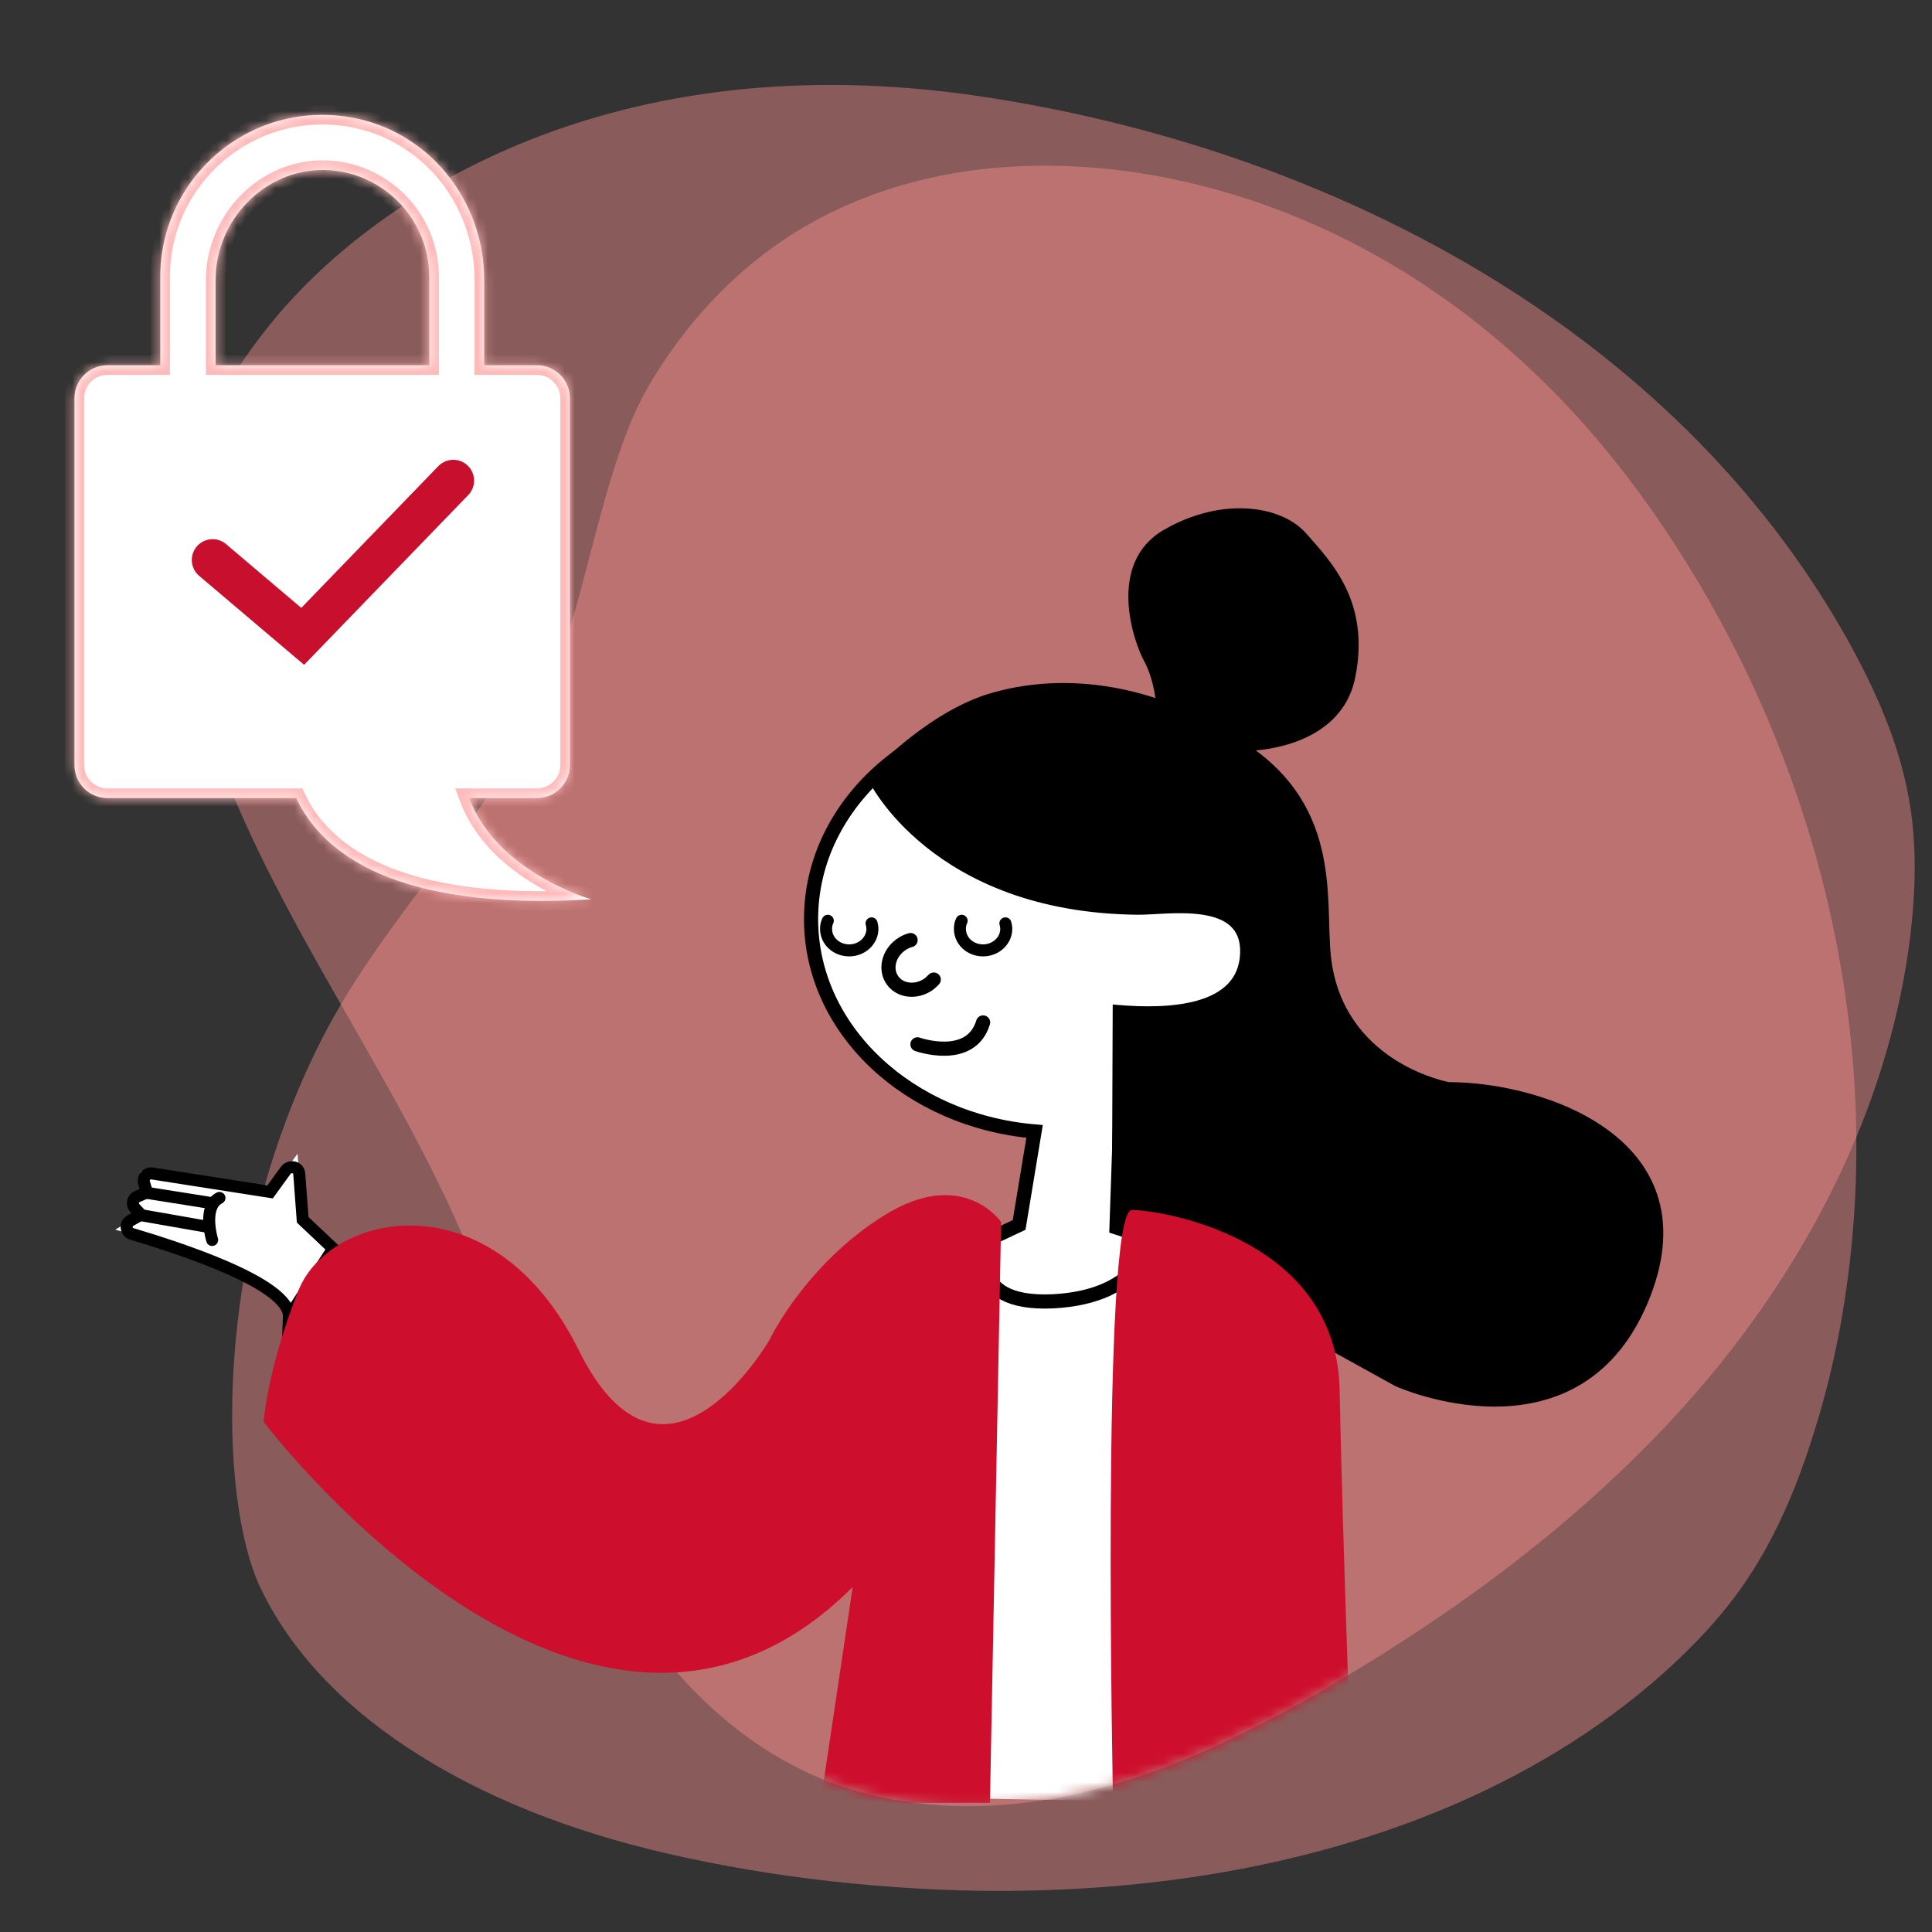
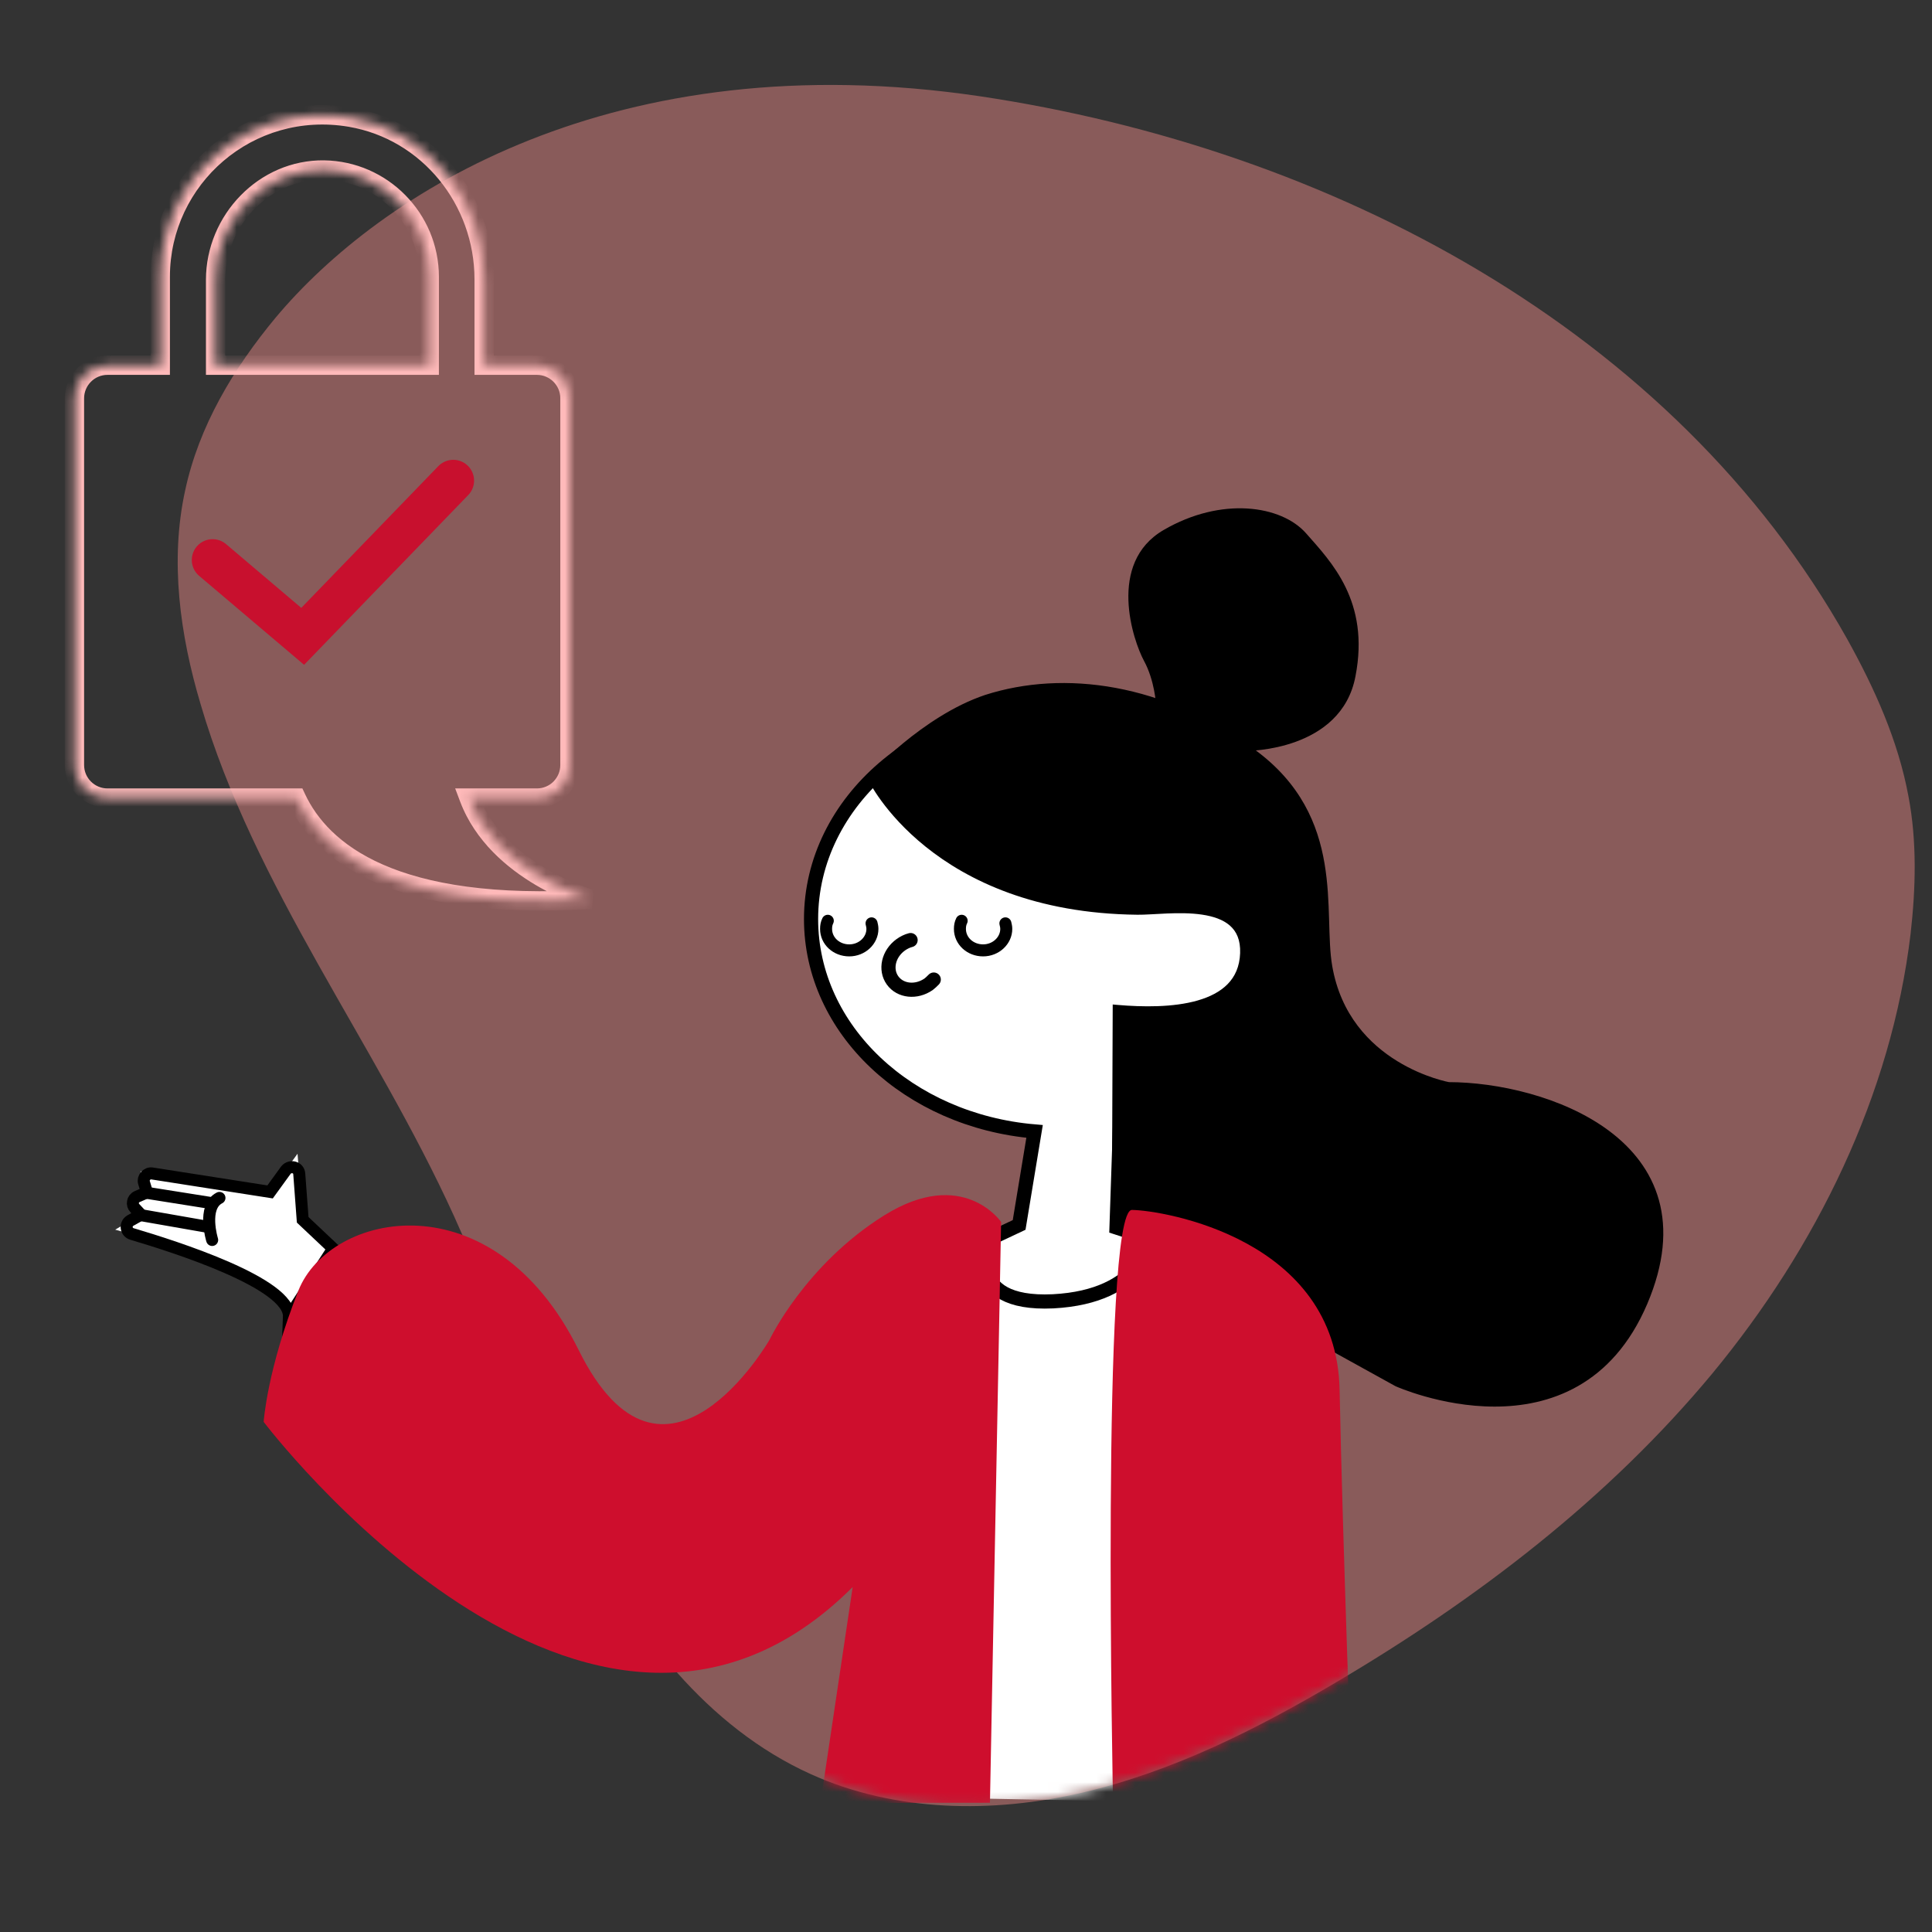
<svg xmlns="http://www.w3.org/2000/svg" width="200" height="200" viewBox="0 0 200 200" fill="none">
  <rect x="0" y="0" width="200" height="200" fill="#333333" stroke="none" />
-   <path opacity="0.42" d="M105.582 17.203C97.177 17.561 88.747 19.862 81.667 24.471C75.684 28.348 70.808 33.714 67.168 39.916C66.132 41.702 65.235 43.696 64.504 45.769C60.917 55.559 59.604 67.344 54.171 76.629C47.441 88.101 38.898 96.63 33.317 107.561C21.763 130.252 22.709 155.441 26.952 164.35C30.393 171.604 36.491 177.352 43.251 181.601C51.657 186.903 61.186 190.211 71.002 192.309C76.646 193.527 82.447 194.414 88.178 194.971C99.945 196.144 111.877 196.038 123.591 194.302C141.237 191.669 158.655 185.186 172.022 173.364C175.383 170.367 178.484 167.092 180.948 163.372C183.995 158.773 186.102 153.669 187.739 148.425C190.054 141.144 191.368 133.662 191.906 126.206C193.774 100.085 185.739 73.209 170.093 51.559C150.691 24.676 124.543 16.372 105.582 17.203Z" fill="#FF918F" />
  <path opacity="0.42" d="M101.414 9.961C63.576 4.365 39.328 19.998 28.536 32.877C24.184 38.118 20.587 44.113 19.166 50.775C17.567 58.058 18.633 65.741 20.764 72.891C26.316 91.855 38.84 107.932 47.011 125.918C51.852 136.577 55.138 147.946 60.379 158.427C65.619 168.908 73.213 178.811 83.917 183.652C92.665 187.605 102.747 187.738 112.073 185.562C121.399 183.386 130.059 179.034 138.32 174.148C152.842 165.577 166.476 155.185 177.268 142.173C188.016 129.16 195.788 113.394 197.786 96.651C198.319 91.944 198.452 87.103 197.564 82.44C196.498 76.666 194.056 71.248 191.213 66.141C173.227 34.076 137.743 15.379 101.414 9.961Z" fill="#FF918F" />
  <mask id="mask0_376_11243" style="mask-type:luminance" maskUnits="userSpaceOnUse" x="1" y="2" width="198" height="185">
    <path d="M101.414 9.961C63.576 4.321 24.273 -4.117 13.481 8.807C9.129 14.003 5.531 20.043 4.11 26.704C2.511 33.988 -0.375 58.325 1.756 65.475C7.352 84.438 0.646 119.168 8.818 137.154C13.659 147.813 35.908 163.756 41.149 174.237C46.389 184.718 73.214 178.812 83.917 183.608C92.665 187.56 102.747 187.694 112.073 185.518C121.399 183.341 130.06 178.989 138.32 174.104C152.842 165.533 166.476 155.141 177.268 142.128C188.016 129.116 195.788 113.35 197.786 96.607C198.319 91.899 198.452 87.059 197.564 82.395C196.498 76.622 194.056 71.204 191.213 66.097C173.227 34.076 137.743 15.379 101.414 9.961Z" fill="white" />
  </mask>
  <g mask="url(#mask0_376_11243)">
    <path d="M94.975 76.977C94.975 76.977 80.941 86.748 85.027 101.537C89.113 116.325 107.055 117.08 107.055 117.08L105.456 126.762L102.347 128.228L94.353 186.051L124.597 186.628L123.709 115.615L133.701 99.893C133.701 99.893 102.791 73.869 94.975 76.977Z" fill="white" />
    <path d="M119.134 128.228L115.581 127.073L115.937 116.547C127.173 114.238 135.211 105.578 135.211 95.141C135.211 82.973 123.709 73.069 109.586 73.069C95.463 73.069 83.961 82.928 83.961 95.141C83.961 106.599 94.087 116.015 107.099 117.125L105.5 126.806L102.391 128.272C102.391 128.272 99.46 135.156 109.009 134.712C118.424 134.223 119.134 128.228 119.134 128.228Z" stroke="black" stroke-width="1.466" stroke-miterlimit="10" />
    <path d="M96.662 101.403C96.485 101.581 96.307 101.759 96.129 101.892C94.842 102.78 93.198 102.602 92.399 101.492C91.6 100.382 91.955 98.739 93.243 97.806C93.554 97.584 93.909 97.406 94.264 97.317" stroke="black" stroke-width="1.466" stroke-miterlimit="10" stroke-linecap="round" />
-     <path d="M94.975 108.109C94.975 108.109 100.482 110.063 101.77 105.844" stroke="black" stroke-width="1.466" stroke-miterlimit="10" stroke-linecap="round" />
    <path d="M90.312 80.53C90.312 80.53 96.707 93.987 117.758 94.209C120.733 94.253 129.082 92.654 128.86 98.694C128.638 104.734 120.822 104.956 115.67 104.512L115.582 126.984L144.671 143.061C144.671 143.061 163.012 151.321 170.074 134.8C177.091 118.324 159.726 112.506 149.956 112.506C149.956 112.506 139.253 110.641 137.432 100.071C136.455 94.431 138.897 84.794 129.615 77.999C120.333 71.204 110.163 69.827 102.125 72.403C95.774 74.535 90.312 80.575 90.312 80.53Z" fill="black" />
    <path d="M90.312 80.53L90.749 80.323C90.652 80.118 90.426 80.008 90.205 80.058C89.984 80.108 89.828 80.304 89.828 80.53H90.312ZM117.758 94.209L117.765 93.725L117.763 93.725L117.758 94.209ZM115.67 104.512L115.712 104.03L115.188 103.985L115.186 104.51L115.67 104.512ZM115.582 126.984L115.097 126.982L115.096 127.269L115.347 127.408L115.582 126.984ZM144.671 143.061L144.436 143.484L144.454 143.494L144.472 143.502L144.671 143.061ZM170.074 134.8L170.519 134.991L170.519 134.99L170.074 134.8ZM149.956 112.506L149.872 112.983L149.914 112.99H149.956V112.506ZM137.432 100.071L137.909 99.989L137.909 99.988L137.432 100.071ZM102.125 72.403L101.977 71.942L101.971 71.944L102.125 72.403ZM90.312 80.53C89.874 80.738 89.875 80.738 89.875 80.739C89.875 80.739 89.875 80.739 89.875 80.74C89.876 80.74 89.876 80.742 89.877 80.743C89.878 80.745 89.879 80.748 89.881 80.752C89.885 80.76 89.891 80.771 89.898 80.785C89.912 80.814 89.933 80.855 89.96 80.907C90.016 81.012 90.098 81.163 90.21 81.354C90.434 81.735 90.775 82.276 91.25 82.923C92.199 84.217 93.685 85.938 95.838 87.664C100.15 91.121 107.115 94.581 117.753 94.693L117.758 94.209L117.763 93.725C107.349 93.615 100.592 90.235 96.444 86.909C94.366 85.243 92.937 83.586 92.03 82.35C91.576 81.732 91.254 81.219 91.045 80.864C90.941 80.686 90.866 80.548 90.817 80.456C90.793 80.409 90.775 80.375 90.764 80.352C90.758 80.341 90.754 80.333 90.751 80.328C90.75 80.325 90.749 80.324 90.749 80.323C90.749 80.322 90.749 80.322 90.749 80.322C90.749 80.322 90.749 80.322 90.749 80.322C90.749 80.322 90.749 80.323 90.312 80.53ZM117.758 94.209L117.75 94.693C118.51 94.704 119.638 94.611 120.799 94.563C121.989 94.514 123.268 94.508 124.437 94.682C125.613 94.857 126.622 95.204 127.318 95.816C127.992 96.407 128.428 97.291 128.377 98.677L128.86 98.694L129.344 98.712C129.404 97.077 128.879 95.897 127.957 95.088C127.058 94.299 125.835 93.911 124.579 93.724C123.317 93.537 121.965 93.546 120.759 93.595C119.525 93.646 118.493 93.736 117.765 93.725L117.758 94.209ZM128.86 98.694L128.377 98.677C128.325 100.072 127.841 101.102 127.084 101.875C126.318 102.659 125.244 103.206 123.98 103.569C121.443 104.299 118.275 104.251 115.712 104.03L115.67 104.512L115.629 104.994C118.217 105.218 121.533 105.281 124.248 104.5C125.609 104.108 126.854 103.495 127.776 102.552C128.709 101.599 129.284 100.337 129.344 98.712L128.86 98.694ZM115.67 104.512L115.186 104.51L115.097 126.982L115.582 126.984L116.066 126.986L116.154 104.514L115.67 104.512ZM115.582 126.984L115.347 127.408L144.436 143.484L144.671 143.061L144.905 142.637L115.816 126.56L115.582 126.984ZM144.671 143.061C144.472 143.502 144.472 143.502 144.472 143.502C144.473 143.503 144.473 143.503 144.473 143.503C144.474 143.503 144.475 143.504 144.477 143.504C144.479 143.506 144.483 143.507 144.488 143.509C144.498 143.514 144.513 143.52 144.531 143.528C144.568 143.544 144.622 143.567 144.693 143.597C144.834 143.655 145.039 143.738 145.302 143.837C145.828 144.034 146.586 144.297 147.515 144.559C149.373 145.083 151.932 145.61 154.724 145.61C157.517 145.61 160.56 145.083 163.365 143.481C166.177 141.876 168.715 139.21 170.519 134.991L170.074 134.8L169.629 134.61C167.901 138.651 165.499 141.148 162.885 142.64C160.265 144.136 157.4 144.642 154.724 144.642C152.048 144.642 149.581 144.136 147.778 143.627C146.878 143.374 146.147 143.12 145.643 142.93C145.391 142.836 145.195 142.757 145.064 142.702C144.998 142.675 144.949 142.654 144.916 142.64C144.9 142.633 144.887 142.627 144.88 142.624C144.876 142.622 144.873 142.621 144.871 142.62C144.87 142.62 144.87 142.62 144.869 142.619C144.869 142.619 144.869 142.619 144.869 142.619C144.869 142.619 144.869 142.619 144.671 143.061ZM170.074 134.8L170.519 134.99C172.306 130.794 172.56 127.227 171.731 124.237C170.902 121.248 169.007 118.892 166.6 117.087C161.806 113.491 154.908 112.022 149.956 112.022V112.506V112.99C154.773 112.99 161.443 114.43 166.019 117.862C168.298 119.571 170.039 121.759 170.798 124.495C171.556 127.23 171.35 130.569 169.628 134.611L170.074 134.8ZM149.956 112.506C150.039 112.029 150.039 112.029 150.039 112.029C150.039 112.029 150.039 112.029 150.039 112.029C150.039 112.029 150.039 112.029 150.038 112.029C150.038 112.029 150.036 112.029 150.034 112.028C150.03 112.028 150.024 112.027 150.015 112.025C149.997 112.021 149.969 112.016 149.933 112.008C149.859 111.993 149.748 111.969 149.606 111.935C149.321 111.866 148.908 111.755 148.406 111.59C147.401 111.258 146.042 110.709 144.63 109.84C141.811 108.104 138.789 105.101 137.909 99.989L137.432 100.071L136.955 100.153C137.895 105.61 141.135 108.825 144.123 110.664C145.614 111.583 147.045 112.16 148.103 112.509C148.633 112.684 149.071 112.801 149.378 112.876C149.532 112.913 149.653 112.939 149.737 112.957C149.779 112.965 149.812 112.972 149.835 112.976C149.846 112.978 149.855 112.98 149.861 112.981C149.864 112.982 149.867 112.982 149.869 112.982C149.87 112.982 149.87 112.983 149.871 112.983C149.871 112.983 149.872 112.983 149.872 112.983C149.872 112.983 149.872 112.983 149.956 112.506ZM137.432 100.071L137.909 99.988C137.672 98.621 137.641 97.003 137.587 95.184C137.534 93.381 137.457 91.405 137.115 89.387C136.428 85.33 134.666 81.097 129.901 77.608L129.615 77.999L129.329 78.389C133.846 81.696 135.505 85.679 136.161 89.549C136.49 91.494 136.566 93.41 136.62 95.213C136.673 96.999 136.703 98.701 136.955 100.154L137.432 100.071ZM129.615 77.999L129.901 77.608C120.508 70.732 110.178 69.314 101.977 71.942L102.125 72.403L102.273 72.864C110.149 70.34 120.159 71.676 129.329 78.389L129.615 77.999ZM102.125 72.403L101.971 71.944C98.715 73.037 95.708 75.122 93.53 76.908C92.437 77.804 91.546 78.631 90.927 79.231C90.618 79.532 90.377 79.775 90.213 79.942C90.128 80.029 90.073 80.086 90.029 80.13C90.008 80.152 89.996 80.164 89.991 80.169C89.986 80.173 89.993 80.167 90.003 80.158C90.007 80.155 90.013 80.15 90.021 80.144C90.028 80.139 90.044 80.126 90.067 80.113C90.068 80.113 90.154 80.056 90.278 80.048C90.36 80.049 90.552 80.11 90.649 80.183C90.722 80.274 90.79 80.454 90.796 80.53H90.312H89.828C89.834 80.607 89.901 80.787 89.975 80.878C90.071 80.951 90.263 81.012 90.346 81.013C90.47 81.005 90.557 80.948 90.558 80.947C90.597 80.924 90.626 80.9 90.628 80.898C90.644 80.884 90.658 80.871 90.664 80.865C90.68 80.85 90.699 80.83 90.72 80.809C90.76 80.769 90.828 80.698 90.905 80.62C91.064 80.457 91.3 80.219 91.602 79.926C92.206 79.34 93.077 78.532 94.144 77.657C96.284 75.901 99.185 73.901 102.279 72.862L102.125 72.403Z" fill="black" />
    <path d="M119.667 72.891C119.667 72.891 119.534 70.449 118.424 68.406C117.314 66.363 114.56 58.28 120.467 54.861C126.418 51.397 132.635 52.285 135.211 55.216C137.787 58.147 141.828 62.233 140.318 70.005C138.853 77.777 129.082 77.732 129.082 77.732L119.667 72.891Z" fill="black" />
    <path d="M34.487 129.249L31.334 126.273L30.801 119.434L27.959 123.342L14.547 121.255L15.168 123.431L13.17 124.319L14.547 125.74L11.927 127.295C11.927 127.295 30.046 132.091 29.869 136.355L34.487 129.249Z" fill="white" />
    <path d="M34.487 129.249L31.334 126.273L30.979 121.521C30.934 120.811 30.046 120.589 29.602 121.122L27.959 123.387L15.746 121.477C15.213 121.388 14.769 121.921 14.902 122.41L15.213 123.431L14.191 123.875C13.703 124.097 13.614 124.719 13.969 125.074L14.591 125.741L13.481 126.362C12.903 126.718 13.037 127.561 13.659 127.739C18.144 129.071 30.046 132.846 29.913 136.31L34.487 129.249Z" stroke="black" stroke-width="1.244" stroke-miterlimit="10" stroke-linecap="round" />
    <path d="M21.963 128.361C21.963 128.361 20.898 124.941 22.718 124.008" stroke="black" stroke-width="1.244" stroke-miterlimit="10" stroke-linecap="round" />
    <path d="M14.547 125.785L21.652 127.028" stroke="black" stroke-width="1.244" stroke-miterlimit="10" stroke-linecap="round" />
    <path d="M15.168 123.476L21.875 124.541" stroke="black" stroke-width="1.244" stroke-miterlimit="10" stroke-linecap="round" />
    <path d="M103.635 126.496C103.635 126.496 99.682 120.722 91.511 125.829C83.339 130.937 79.653 138.709 79.653 138.709C79.653 138.709 68.728 157.628 59.89 139.73C51.008 121.832 34.132 125.43 30.89 133.601C27.648 141.773 27.293 147.191 27.293 147.191C27.293 147.191 60.912 191.602 88.269 164.289L84.938 186.628H102.48L103.635 126.496Z" fill="#CE0E2D" />
    <mask id="path-17-inside-1_376_11243" fill="white">
      <path d="M16.589 28.658C16.589 18.444 25.739 10.361 36.264 12.137C44.347 13.514 50.12 20.709 50.12 28.925V37.807H55.582C57.448 37.807 59.002 39.317 59.002 41.226V79.198C59.002 81.063 57.492 82.618 55.582 82.618H48.566C51.486 90.359 61.145 93.077 61.222 93.098C40.749 94.342 33.288 88.214 30.667 82.618H11.127C9.262 82.618 7.708 81.108 7.707 79.198V41.226C7.708 39.361 9.218 37.807 11.127 37.807H16.589V28.658ZM33.554 17.6C27.381 17.512 22.319 22.797 22.319 28.97V37.807H44.435V28.658C44.435 22.618 39.55 17.689 33.554 17.6Z" />
    </mask>
-     <path d="M16.589 28.658C16.589 18.444 25.739 10.361 36.264 12.137C44.347 13.514 50.12 20.709 50.12 28.925V37.807H55.582C57.448 37.807 59.002 39.317 59.002 41.226V79.198C59.002 81.063 57.492 82.618 55.582 82.618H48.566C51.486 90.359 61.145 93.077 61.222 93.098C40.749 94.342 33.288 88.214 30.667 82.618H11.127C9.262 82.618 7.708 81.108 7.707 79.198V41.226C7.708 39.361 9.218 37.807 11.127 37.807H16.589V28.658ZM33.554 17.6C27.381 17.512 22.319 22.797 22.319 28.97V37.807H44.435V28.658C44.435 22.618 39.55 17.689 33.554 17.6Z" fill="white" />
    <path d="M16.589 28.658L15.589 28.658V28.658H16.589ZM36.264 12.137L36.432 11.152L36.431 11.151L36.264 12.137ZM50.12 28.925H51.12V28.925L50.12 28.925ZM50.12 37.807H49.12V38.807H50.12V37.807ZM55.582 37.807L55.582 36.807H55.582V37.807ZM59.002 41.226H60.002V41.226L59.002 41.226ZM59.002 79.198L60.002 79.198V79.198H59.002ZM55.582 82.618V83.618H55.582L55.582 82.618ZM48.566 82.618V81.618H47.12L47.63 82.971L48.566 82.618ZM61.222 93.098L61.283 94.097L61.492 92.135L61.222 93.098ZM30.667 82.618L31.573 82.194L31.303 81.618H30.667V82.618ZM7.707 79.198H6.707V79.198L7.707 79.198ZM7.707 41.226L6.707 41.226V41.226H7.707ZM16.589 37.807V38.807H17.589V37.807H16.589ZM33.554 17.6L33.569 16.601L33.568 16.6L33.554 17.6ZM22.319 37.807H21.319V38.807H22.319V37.807ZM44.435 37.807V38.807H45.435V37.807H44.435ZM44.435 28.658H45.435V28.658L44.435 28.658ZM16.589 28.658L17.589 28.658C17.589 19.052 26.192 11.452 36.098 13.123L36.264 12.137L36.431 11.151C25.285 9.27 15.589 17.835 15.589 28.658L16.589 28.658ZM36.264 12.137L36.096 13.123C43.672 14.414 49.12 21.17 49.12 28.925L50.12 28.925L51.12 28.925C51.12 20.248 45.021 12.615 36.432 11.152L36.264 12.137ZM50.12 28.925H49.12V37.807H50.12H51.12V28.925H50.12ZM50.12 37.807V38.807H55.582V37.807V36.807H50.12V37.807ZM55.582 37.807L55.582 38.807C56.904 38.807 58.002 39.878 58.002 41.226L59.002 41.226L60.002 41.226C60.002 38.756 57.991 36.807 55.582 36.807L55.582 37.807ZM59.002 41.226H58.002V79.198H59.002H60.002V41.226H59.002ZM59.002 79.198L58.002 79.198C58.002 80.519 56.931 81.618 55.582 81.618L55.582 82.618L55.582 83.618C58.053 83.618 60.002 81.607 60.002 79.198L59.002 79.198ZM55.582 82.618V81.618H48.566V82.618V83.618H55.582V82.618ZM48.566 82.618L47.63 82.971C49.204 87.144 52.569 89.909 55.451 91.614C58.345 93.325 60.871 94.038 60.953 94.061L61.222 93.098L61.492 92.135C61.496 92.137 59.154 91.48 56.469 89.892C53.772 88.297 50.847 85.832 49.502 82.265L48.566 82.618ZM61.222 93.098L61.161 92.1C40.88 93.332 33.943 87.254 31.573 82.194L30.667 82.618L29.762 83.042C32.633 89.173 40.618 95.352 61.283 94.097L61.222 93.098ZM30.667 82.618V81.618H11.127V82.618V83.618H30.667V82.618ZM11.127 82.618V81.618C9.806 81.618 8.707 80.547 8.707 79.198L7.707 79.198L6.707 79.198C6.708 81.668 8.718 83.618 11.127 83.618V82.618ZM7.707 79.198H8.707V41.226H7.707H6.707V79.198H7.707ZM7.707 41.226L8.707 41.226C8.708 39.905 9.778 38.807 11.127 38.807V37.807V36.807C8.657 36.807 6.708 38.817 6.707 41.226L7.707 41.226ZM11.127 37.807V38.807H16.589V37.807V36.807H11.127V37.807ZM16.589 37.807H17.589V28.658H16.589H15.589V37.807H16.589ZM33.554 17.6L33.568 16.6C26.804 16.503 21.319 22.273 21.319 28.97H22.319H23.319C23.319 23.32 27.959 18.52 33.54 18.6L33.554 17.6ZM22.319 28.97H21.319V37.807H22.319H23.319V28.97H22.319ZM22.319 37.807V38.807H44.435V37.807V36.807H22.319V37.807ZM44.435 37.807H45.435V28.658H44.435H43.435V37.807H44.435ZM44.435 28.658L45.435 28.658C45.435 22.071 40.11 16.697 33.569 16.601L33.554 17.6L33.539 18.6C38.989 18.681 43.435 23.166 43.435 28.658L44.435 28.658Z" fill="#FFBABA" mask="url(#path-17-inside-1_376_11243)" />
    <path d="M129.349 186.761H115.226C115.226 186.761 113.938 125.208 117.18 125.252C120.422 125.296 138.364 128.228 138.675 143.86C138.986 159.493 140.007 186.761 140.007 186.761H129.349Z" fill="#CE0E2D" />
    <path d="M104.079 95.586C104.123 95.763 104.168 95.941 104.168 96.163C104.168 97.362 103.102 98.383 101.77 98.383C100.437 98.383 99.371 97.406 99.371 96.163C99.371 95.852 99.416 95.586 99.549 95.319" stroke="black" stroke-width="1.244" stroke-miterlimit="10" stroke-linecap="round" />
    <path d="M90.223 95.586C90.267 95.763 90.312 95.941 90.312 96.163C90.312 97.362 89.246 98.383 87.913 98.383C86.581 98.383 85.515 97.406 85.515 96.163C85.515 95.852 85.56 95.586 85.693 95.319" stroke="black" stroke-width="1.244" stroke-miterlimit="10" stroke-linecap="round" />
    <path d="M22.008 57.969L31.334 65.875L46.922 49.753" stroke="#C8102E" stroke-width="4.308" stroke-miterlimit="10" stroke-linecap="round" />
  </g>
</svg>